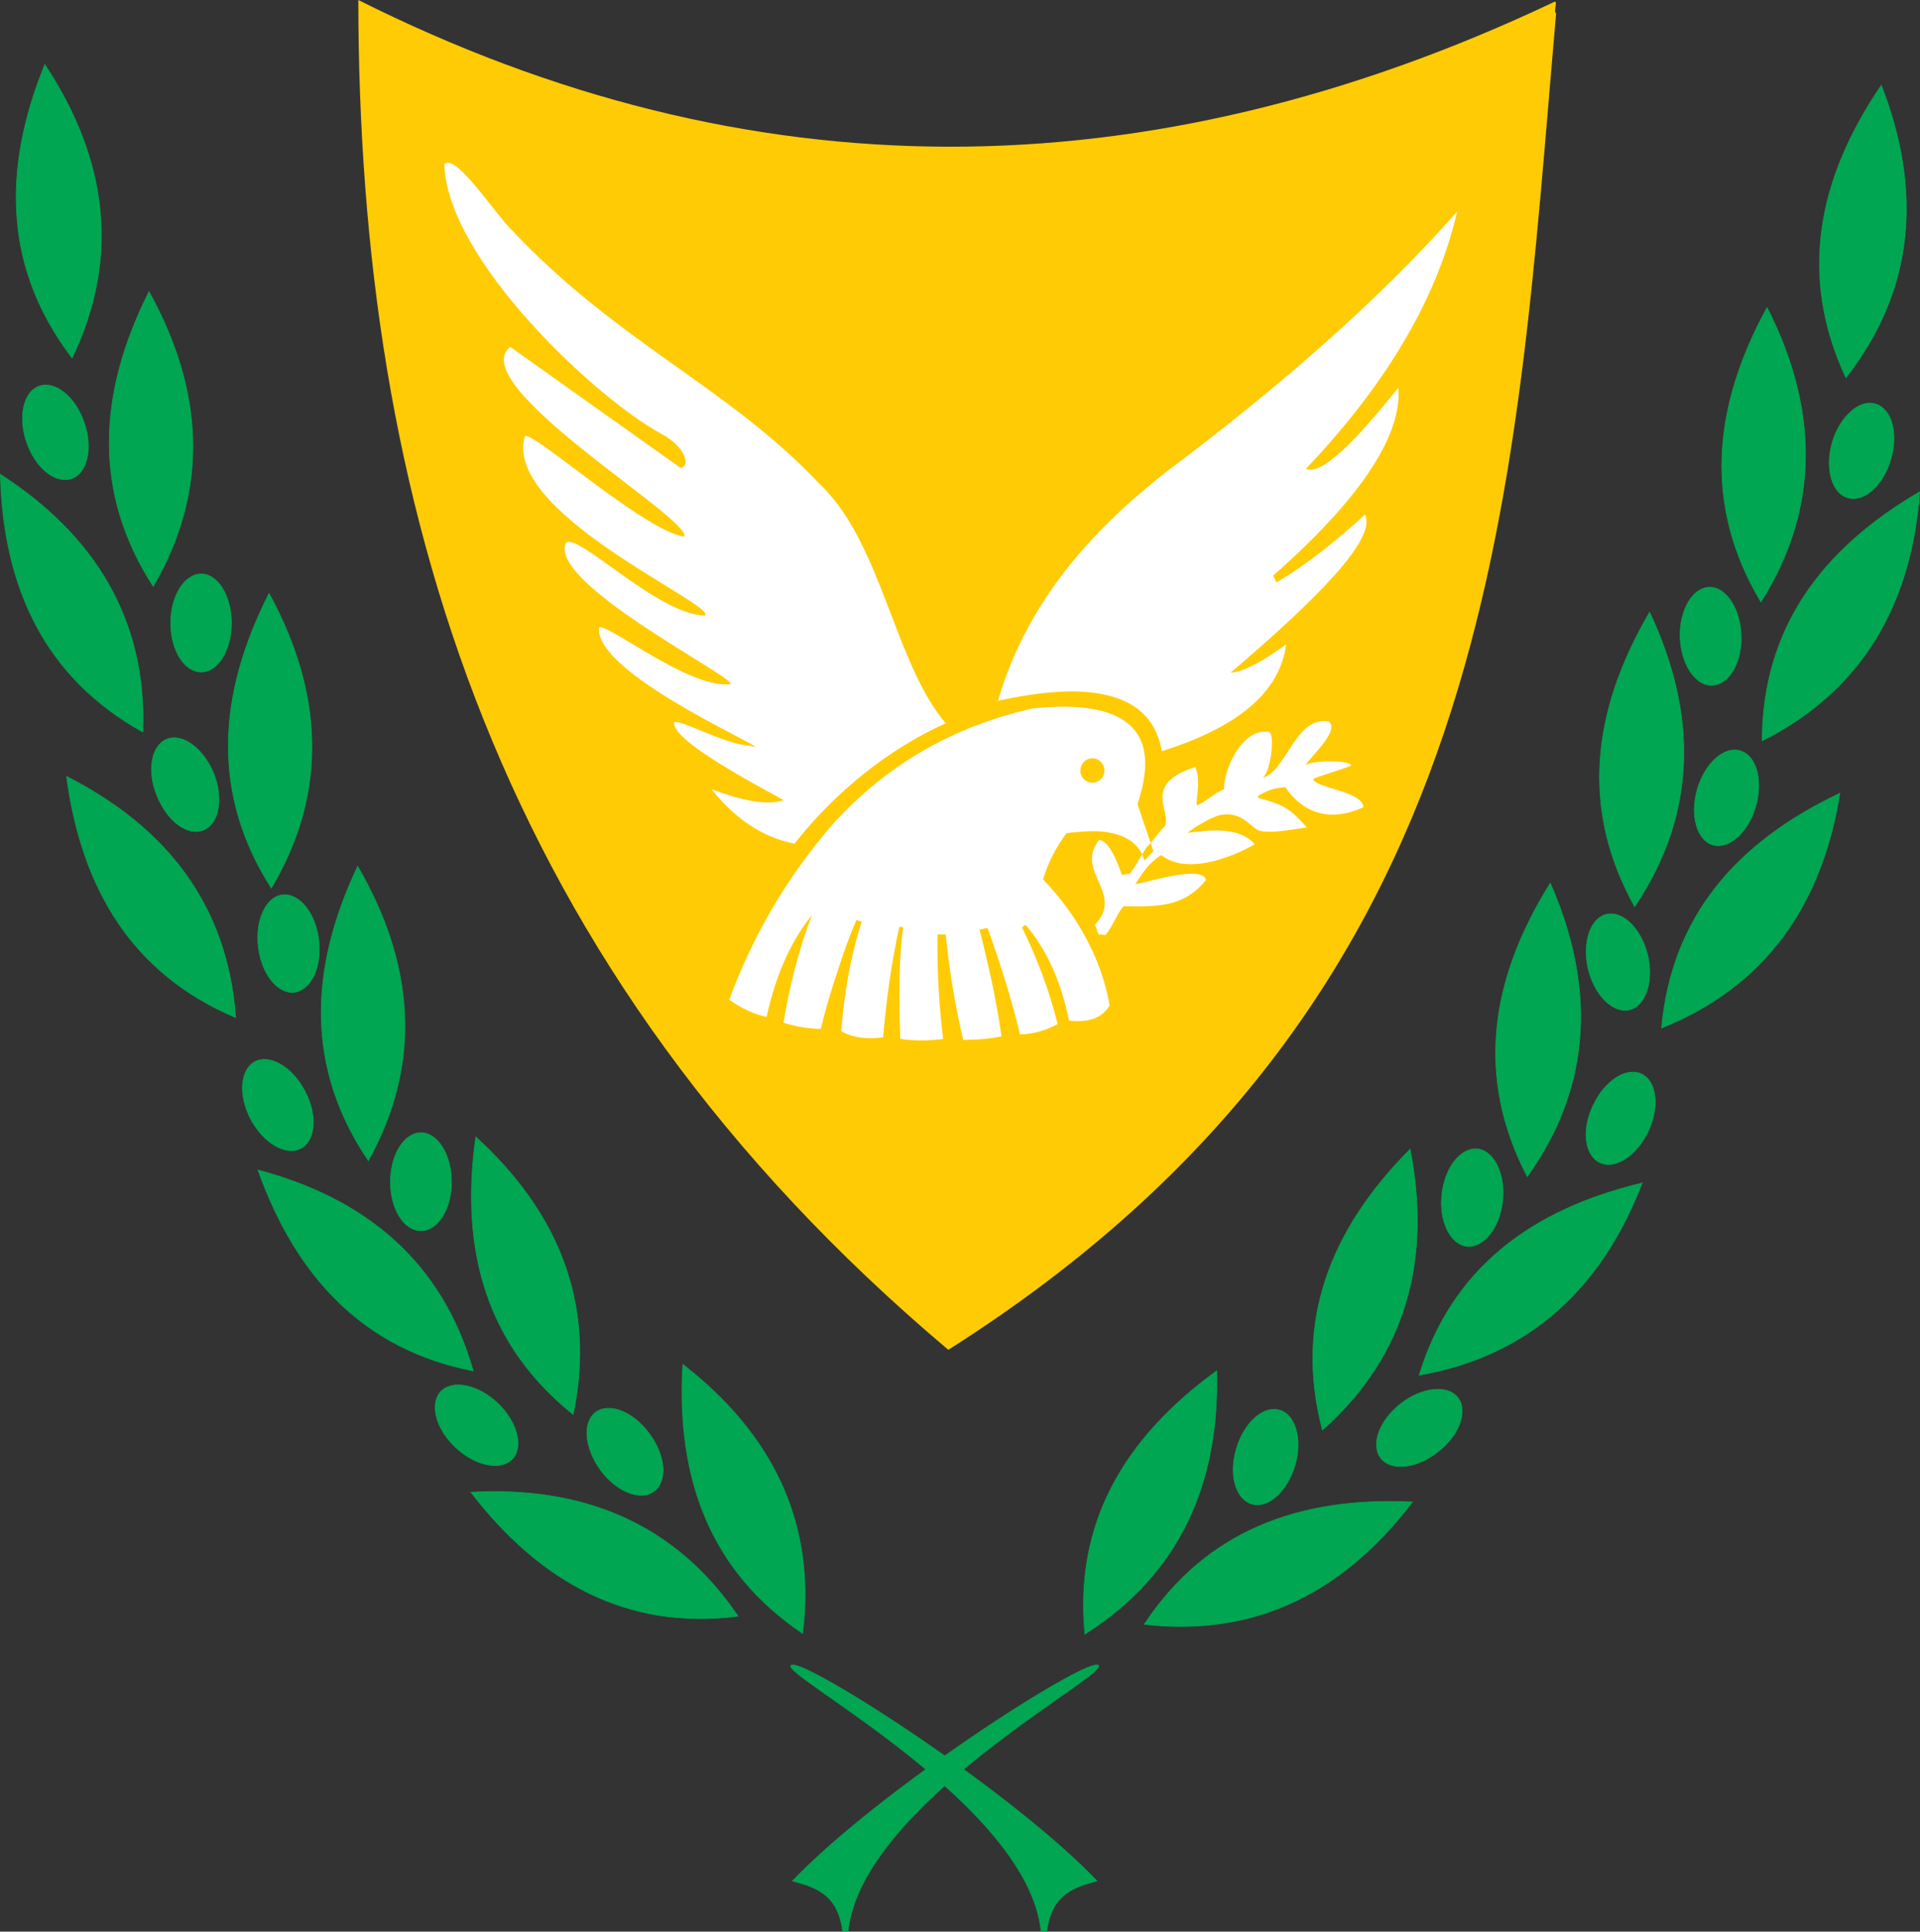
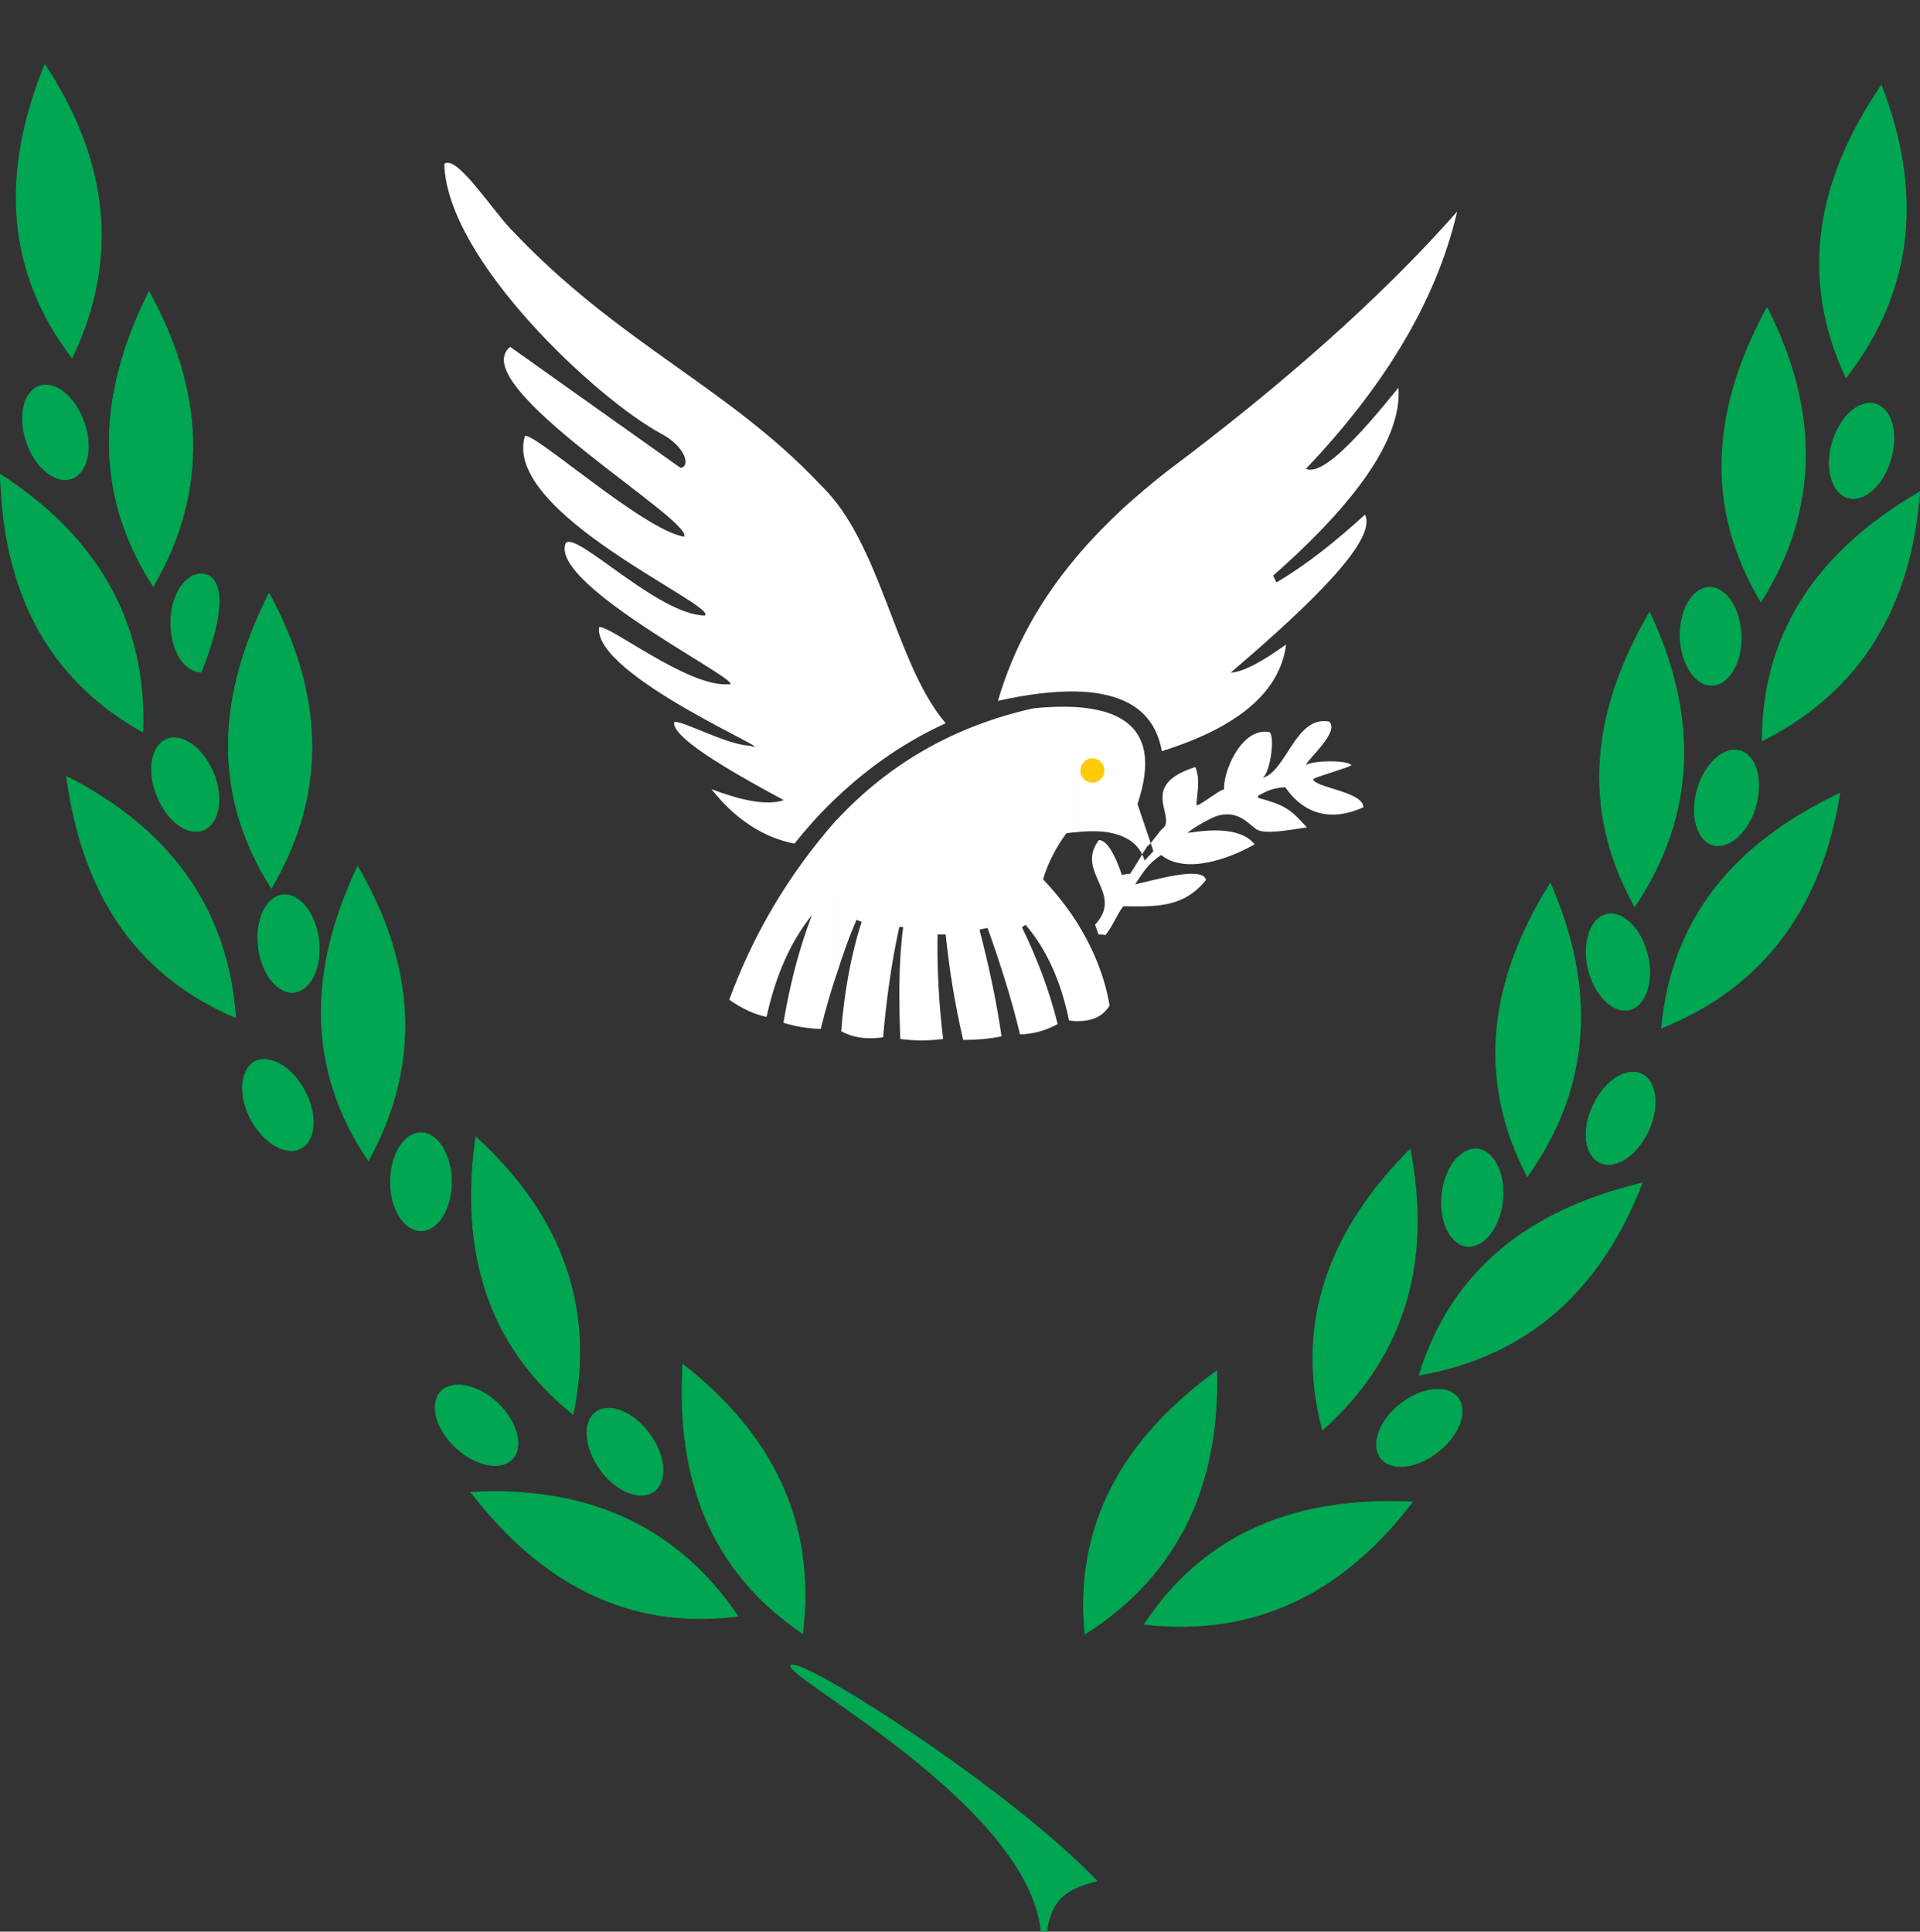
<svg xmlns="http://www.w3.org/2000/svg" version="1.1" id="Layer_1" x="0px" y="0px" width="592.972px" height="596.658px" viewBox="0 0 592.972 596.658" enable-background="new 0 0 592.972 596.658" xml:space="preserve">
  <rect x="0" y="0" width="592.972" height="596.658" fill="#333333" stroke="none" />
  <g>
-     <path fill-rule="evenodd" clip-rule="evenodd" fill="#FFCB05" d="M110.663,0c120.07,60.236,243.147,60.436,369.533,0.501   c0.902,0-0.501,3.407,0.401,3.608c-13.229,150.84-16.638,304.385-187.723,412.83C153.158,299.074,110.763,155.15,110.663,0z" />
    <path fill-rule="evenodd" clip-rule="evenodd" fill="#00A651" stroke="#00A651" stroke-width="0.216" d="M13.844,19.945   c-13.33,32.774-12.428,63.243,8.418,90.604C37.397,78.978,32.787,48.609,13.844,19.945z" />
    <path fill-rule="evenodd" clip-rule="evenodd" fill="#00A651" stroke="#00A651" stroke-width="0.216" d="M581.023,26.359   c-19.846,29.166-25.458,59.133-10.925,90.303C591.647,89,593.45,58.332,581.023,26.359z" />
    <path fill-rule="evenodd" clip-rule="evenodd" fill="#00A651" stroke="#00A651" stroke-width="0.216" d="M46.017,90.103   c-15.836,31.571-17.339,62.04,1.302,91.005C64.96,150.839,62.654,120.171,46.017,90.103z" />
    <path fill-rule="evenodd" clip-rule="evenodd" fill="#00A651" stroke="#00A651" stroke-width="0.216" d="M0.113,146.53   c0.902,35.279,13.932,62.841,43.999,79.58C45.416,191.13,28.979,165.172,0.113,146.53z" />
    <path fill-rule="evenodd" clip-rule="evenodd" fill="#00A651" stroke="#00A651" stroke-width="0.216" d="M83.1,183.313   c-16.036,31.571-17.74,62.04,0.701,91.005C101.643,244.15,99.537,213.481,83.1,183.313z" />
    <path fill-rule="evenodd" clip-rule="evenodd" fill="#00A651" stroke="#00A651" stroke-width="0.216" d="M20.56,239.84   c4.71,35.08,20.546,61.038,52.218,74.468C70.271,279.33,51.129,255.375,20.56,239.84z" />
    <path fill-rule="evenodd" clip-rule="evenodd" fill="#00A651" stroke="#00A651" stroke-width="0.216" d="M110.463,267.603   c-15.134,31.972-15.937,62.441,3.307,90.904C130.708,327.838,127.701,297.27,110.463,267.603z" />
-     <path fill-rule="evenodd" clip-rule="evenodd" fill="#00A651" stroke="#00A651" stroke-width="0.216" d="M79.693,361.414   c11.827,33.175,32.773,55.425,66.449,62.04C136.521,389.678,112.867,370.234,79.693,361.414z" />
    <path fill-rule="evenodd" clip-rule="evenodd" fill="#00A651" stroke="#00A651" stroke-width="0.216" d="M146.944,351.191   c-4.911,34.878,3.308,64.245,30.068,85.693C184.128,402.607,172.301,374.343,146.944,351.191z" />
    <path fill-rule="evenodd" clip-rule="evenodd" fill="#00A651" stroke="#00A651" stroke-width="0.216" d="M145.441,460.938   c21.548,27.964,48.409,42.596,82.485,38.286C208.282,470.26,179.719,459.035,145.441,460.938z" />
    <path fill-rule="evenodd" clip-rule="evenodd" fill="#00A651" stroke="#00A651" stroke-width="0.216" d="M210.888,421.45   c-2.105,35.279,8.519,63.843,36.983,83.086C252.181,469.758,237.949,442.497,210.888,421.45z" />
    <path fill-rule="evenodd" clip-rule="evenodd" fill="#00A651" stroke="#00A651" stroke-width="0.216" d="M545.743,95.014   c-16.938,30.97-19.544,61.338-1.904,90.905C562.48,156.352,561.278,125.583,545.743,95.014z" />
    <path fill-rule="evenodd" clip-rule="evenodd" fill="#00A651" stroke="#00A651" stroke-width="0.216" d="M592.849,151.942   c-30.569,17.841-48.51,42.496-48.61,76.873C575.51,213.081,590.344,186.219,592.849,151.942z" />
    <path fill-rule="evenodd" clip-rule="evenodd" fill="#00A651" stroke="#00A651" stroke-width="0.216" d="M509.461,189.126   c-17.84,30.569-21.348,60.836-4.611,90.904C524.395,250.966,524.094,220.196,509.461,189.126z" />
    <path fill-rule="evenodd" clip-rule="evenodd" fill="#00A651" stroke="#00A651" stroke-width="0.216" d="M568.193,245.052   c-31.972,15.134-51.917,38.186-55.024,72.463C545.643,304.486,562.781,279.029,568.193,245.052z" />
    <path fill-rule="evenodd" clip-rule="evenodd" fill="#00A651" stroke="#00A651" stroke-width="0.216" d="M478.792,272.814   c-18.743,29.968-22.952,60.136-7.116,90.604C492.022,334.955,492.523,304.186,478.792,272.814z" />
    <path fill-rule="evenodd" clip-rule="evenodd" fill="#00A651" stroke="#00A651" stroke-width="0.216" d="M507.156,365.424   c-34.378,8.218-58.733,26.459-68.855,59.333C472.778,418.744,494.828,397.396,507.156,365.424z" />
    <path fill-rule="evenodd" clip-rule="evenodd" fill="#00A651" stroke="#00A651" stroke-width="0.216" d="M435.494,355   c-24.856,24.957-35.78,53.521-27.062,86.696C434.592,418.443,442.009,388.576,435.494,355z" />
    <path fill-rule="evenodd" clip-rule="evenodd" fill="#00A651" stroke="#00A651" stroke-width="0.216" d="M436.197,463.945   c-35.28-1.704-63.844,9.12-82.787,37.786C388.288,505.74,415.349,491.307,436.197,463.945z" />
    <path fill-rule="evenodd" clip-rule="evenodd" fill="#00A651" stroke="#00A651" stroke-width="0.216" d="M375.76,423.454   c-28.564,20.747-43.999,47.106-40.691,81.284C364.635,485.995,376.662,457.731,375.76,423.454z" />
    <path fill-rule="evenodd" clip-rule="evenodd" fill="#00A651" stroke="#00A651" stroke-width="0.216" d="M579.219,124.781   c-4.912-1.503-10.925,3.808-13.331,11.827c-2.306,8.018-0.201,15.735,4.811,17.139c4.911,1.502,10.924-3.81,13.229-11.827   C586.335,133.901,584.229,126.285,579.219,124.781z" />
    <path fill-rule="evenodd" clip-rule="evenodd" fill="#00A651" stroke="#00A651" stroke-width="0.216" d="M12.14,119.269   c-4.911,1.703-6.615,9.521-3.908,17.339c2.706,7.918,8.92,12.929,13.831,11.226c4.91-1.704,6.715-9.522,3.908-17.339   C23.266,122.577,17.052,117.565,12.14,119.269z" />
-     <path fill-rule="evenodd" clip-rule="evenodd" fill="#00A651" stroke="#00A651" stroke-width="0.216" d="M62.153,177.3   c-5.212,0-9.421,6.815-9.421,15.134c0,8.418,4.209,15.133,9.421,15.133c5.111,0,9.321-6.715,9.321-15.133   C71.474,184.115,67.265,177.3,62.153,177.3z" />
+     <path fill-rule="evenodd" clip-rule="evenodd" fill="#00A651" stroke="#00A651" stroke-width="0.216" d="M62.153,177.3   c-5.212,0-9.421,6.815-9.421,15.134c0,8.418,4.209,15.133,9.421,15.133C71.474,184.115,67.265,177.3,62.153,177.3z" />
    <path fill-rule="evenodd" clip-rule="evenodd" fill="#00A651" stroke="#00A651" stroke-width="0.216" d="M51.53,228.315   c-4.811,2.004-6.214,9.822-3.007,17.539c3.107,7.818,9.521,12.528,14.333,10.523c4.811-2.004,6.214-9.821,3.107-17.539   C62.755,231.121,56.341,226.41,51.53,228.315z" />
    <path fill-rule="evenodd" clip-rule="evenodd" fill="#00A651" stroke="#00A651" stroke-width="0.216" d="M87.21,276.423   c-5.111,0.602-8.419,7.917-7.417,16.136c1.003,8.319,6.014,14.533,11.125,13.932c5.212-0.703,8.52-7.918,7.517-16.237   C97.432,282.035,92.422,275.822,87.21,276.423z" />
    <path fill-rule="evenodd" clip-rule="evenodd" fill="#00A651" stroke="#00A651" stroke-width="0.216" d="M78.69,327.939   c-4.509,2.506-5.111,10.424-1.202,17.84c4.009,7.417,10.825,11.326,15.435,8.92c4.611-2.406,5.112-10.424,1.202-17.74   C90.217,329.542,83.301,325.534,78.69,327.939z" />
    <path fill-rule="evenodd" clip-rule="evenodd" fill="#00A651" stroke="#00A651" stroke-width="0.216" d="M130.007,349.889   c-5.212,0-9.421,6.815-9.421,15.233c0,8.319,4.209,15.035,9.421,15.035c5.211,0,9.421-6.715,9.421-15.035   C139.427,356.704,135.218,349.889,130.007,349.889z" />
    <path fill-rule="evenodd" clip-rule="evenodd" fill="#00A651" stroke="#00A651" stroke-width="0.216" d="M136.12,429.869   c-3.508,3.809-1.504,11.526,4.611,17.239c6.113,5.713,13.931,7.316,17.539,3.508c3.508-3.809,1.404-11.526-4.611-17.238   C147.545,427.664,139.728,426.06,136.12,429.869z" />
    <path fill-rule="evenodd" clip-rule="evenodd" fill="#00A651" stroke="#00A651" stroke-width="0.216" d="M184.028,436.183   c-4.209,3.107-3.507,11.025,1.404,17.84c4.911,6.715,12.328,9.722,16.537,6.615c4.209-3.107,3.608-11.024-1.402-17.74   C195.654,436.083,188.238,433.176,184.028,436.183z" />
    <path fill-rule="evenodd" clip-rule="evenodd" fill="#00A651" stroke="#00A651" stroke-width="0.216" d="M527.802,181.408   c-5.112,0.201-9.121,7.117-8.92,15.436c0.3,8.318,4.71,15.033,9.922,14.833c5.212-0.201,9.221-7.116,8.92-15.435   C537.424,187.923,533.014,181.208,527.802,181.408z" />
    <path fill-rule="evenodd" clip-rule="evenodd" fill="#00A651" stroke="#00A651" stroke-width="0.216" d="M537.424,231.923   c-5.011-1.504-10.925,3.909-13.229,11.927c-2.305,8.018-0.1,15.734,4.811,17.138c5.011,1.403,10.925-3.909,13.229-11.927   C544.54,241.043,542.435,233.326,537.424,231.923z" />
    <path fill-rule="evenodd" clip-rule="evenodd" fill="#00A651" stroke="#00A651" stroke-width="0.216" d="M496.131,282.437   c-5.011,1.203-7.517,8.82-5.613,16.938c2.005,8.119,7.717,13.732,12.729,12.528c5.012-1.202,7.517-8.82,5.612-16.938   C506.855,286.846,501.142,281.234,496.131,282.437z" />
    <path fill-rule="evenodd" clip-rule="evenodd" fill="#00A651" stroke="#00A651" stroke-width="0.216" d="M506.955,331.748   c-4.71-2.205-11.425,2.104-14.934,9.722c-3.608,7.517-2.605,15.435,2.104,17.64c4.711,2.205,11.326-2.105,14.934-9.722   C512.568,341.871,511.666,333.952,506.955,331.748z" />
    <path fill-rule="evenodd" clip-rule="evenodd" fill="#00A651" stroke="#00A651" stroke-width="0.216" d="M456.341,354.899   c-5.211-0.5-10.123,5.713-11.025,14.032c-0.902,8.319,2.606,15.435,7.718,16.036c5.211,0.501,10.123-5.813,11.025-13.932   C464.961,362.717,461.453,355.501,456.341,354.899z" />
-     <path fill-rule="evenodd" clip-rule="evenodd" fill="#00A651" stroke="#00A651" stroke-width="0.216" d="M395.203,435.582   c-5.011-1.503-10.924,3.808-13.33,11.827c-2.405,8.018-0.301,15.635,4.711,17.138c5.011,1.504,10.924-3.809,13.33-11.826   C402.32,444.702,400.115,436.984,395.203,435.582z" />
    <path fill-rule="evenodd" clip-rule="evenodd" fill="#00A651" stroke="#00A651" stroke-width="0.216" d="M450.228,431.672   c-3.208-4.008-11.125-3.207-17.74,2.005c-6.515,5.112-9.221,12.629-6.013,16.737c3.207,4.109,11.125,3.208,17.64-2.004   C450.729,443.299,453.435,435.782,450.228,431.672z" />
    <path fill-rule="evenodd" clip-rule="evenodd" fill="#00A651" stroke="#00A651" stroke-width="0.216" d="M244.264,514.459   c-2.405,3.308,73.164,42.896,77.273,81.984l1.704,0.1c1.504-10.825,7.316-13.43,15.535-15.535   C311.315,552.245,246.669,511.152,244.264,514.459z" />
-     <path fill-rule="evenodd" clip-rule="evenodd" fill="#00A651" stroke="#00A651" stroke-width="0.216" d="M339.278,514.459   c2.406,3.308-73.165,42.896-77.375,81.984l-1.604,0.1c-1.503-10.825-7.317-13.43-15.535-15.535   C272.227,552.245,336.873,511.152,339.278,514.459z" />
    <path fill-rule="evenodd" clip-rule="evenodd" fill="#FFFFFF" d="M353.51,265.798l2.706-2.906l-4.911-14.533   c4.21-12.528,2.907-21.348-4.61-26.06v36.082C350.102,259.786,352.408,262.292,353.51,265.798L353.51,265.798z M346.695,280.231   v-10.023c0.902-0.2,1.704-0.3,2.305-0.3c1.504-2.104,4.009-6.514,5.312-8.52c0.702,0,4.511-5.813,5.212-5.813   c3.106-4.31-7.618-13.129,9.622-18.642c1.804,4.009,0.3,9.221,0.401,11.626c0,1.203,7.216-4.811,8.519-4.71   c-0.501-4.711,5.011-19.244,13.931-17.74c2.005,1.303,0.1,13.73-2.306,14.232c7.618-1.705,10.324-19.544,20.848-17.44   c3.207,3.307-6.615,11.425-7.216,13.43c1.704-1.403,12.528-1.704,14.031,0c-0.2,0.601-11.325,3.708-11.726,4.31   c0,2.606,15.435,3.809,15.435,8.72c-9.722,4.41-18.141,2.406-24.155-6.214c-3.508,0.301-5.111,0.802-8.419,2.707   c0.1,0.3,0.1,0.1,0.1,0.601c8.119,2.206,9.822,3.308,15.034,9.121c-6.515,1.002-12.428,2.005-15.235,0.802   c-2.505-1.403-5.612-6.313-12.328-4.41c-2.004,0.601-7.417,3.608-9.321,5.312c4.51-0.601,15.836-2.506,20.747,3.508   c-7.617,4.41-21.348,9.421-28.865,3.308c-3.91,2.606-5.312,4.911-8.019,9.021c4.209-0.702,20.847-6.014,21.849-1.303   c-6.916,8.719-15.835,8.218-25.457,8.118C346.895,280.031,346.795,280.131,346.695,280.231L346.695,280.231z M346.695,216.288   v-59.133c4.31-3.909,8.82-7.718,13.53-11.426c35.279-26.459,65.849-53.22,89.803-80.381c-6.715,28.865-23.553,55.024-46.706,79.479   c5.012,2.104,15.435-8.82,28.564-25.057c1.102,13.831-10.223,32.974-38.687,58.03l1.002,2.105   c9.421-5.513,18.442-12.83,27.362-20.948c3.708,7.317-14.433,25.758-41.494,48.81c4.01-0.201,9.923-3.508,17.139-8.719   c-1.904,14.833-15.034,25.658-38.386,32.974C357.519,224.707,353.711,219.294,346.695,216.288z M346.695,222.3   c-3.408-2.205-8.319-3.507-14.533-3.908v38.688c6.014-0.702,10.925-0.302,14.533,1.303V222.3L346.695,222.3z M332.161,315.41   c4.41,0.101,8.219-1.001,10.523-4.811c-1.603-9.521-5.411-18.341-10.523-26.359V315.41L332.161,315.41z M346.695,157.154v59.133   c-3.809-1.604-8.62-2.606-14.533-2.706v-41.192C336.571,167.076,341.483,162.065,346.695,157.154L346.695,157.154z    M346.695,270.208v10.023c-1.805,2.405-3.207,6.114-5.313,8.619c-0.701-0.2-1.402-0.2-2.104-0.2   c-0.401-1.002-0.701-2.104-1.102-3.006c9.221-9.822-6.314-16.237,1.202-26.159c3.408,0,6.214,8.218,7.117,10.824L346.695,270.208z    M332.161,218.392c-3.808-0.201-8.119-0.101-13.029,0.401c-24.655,5.512-44.601,17.238-60.436,34.176v47.006   c1.704-5.413,3.609-10.725,5.813-15.836l1.604,0.602c-3.609,11.225-5.413,22.55-6.314,33.775c3.508,2.005,7.818,2.606,12.929,1.905   c1.002-11.326,2.505-22.751,5.012-34.077h1.202c-1.502,11.526-1.303,23.052-0.902,34.578c4.41,0.602,8.82,0.602,13.23,0   c-1.303-10.924-1.904-21.648-1.704-32.272h2.505c1.103,10.724,2.807,21.548,5.413,32.573c3.908,0,7.918-0.301,11.827-1.102   c-1.604-11.226-4.009-22.15-6.815-32.975l2.505-0.501c3.91,10.925,7.417,21.95,10.023,32.875c4.108-0.101,8.018-1.203,11.625-3.208   c-2.606-10.524-6.415-20.446-11.025-29.867l1.103-0.801c6.615,7.717,11.024,17.739,13.43,29.566c0.702,0.101,1.303,0.2,2.004,0.2   v-31.169c-2.906-4.51-6.314-8.72-10.022-12.629c1.603-5.312,4.109-10.022,7.216-14.232c1.001-0.1,1.904-0.3,2.806-0.3V218.392   L332.161,218.392z M332.161,172.389v41.192c-6.615-0.101-14.633,0.802-23.954,2.906   C313.018,199.951,321.238,185.418,332.161,172.389L332.161,172.389z M258.696,246.055v-90.304   c14.533,19.443,19.244,51.115,33.375,67.652C280.244,228.815,269.12,236.232,258.696,246.055z M258.696,252.97   c-0.301,0.201-0.602,0.501-0.801,0.802c-14.834,16.938-25.458,35.38-32.674,55.023c3.808,2.706,7.717,4.511,11.525,5.312   c2.606-11.827,6.917-22.651,14.032-31.471c-4.209,10.925-6.915,22.049-8.82,33.275c3.809,1.203,7.717,1.804,11.526,1.904   c1.503-6.114,3.207-12.027,5.211-17.84V252.97L258.696,252.97z M258.696,155.751v90.304c-4.61,4.309-9.021,9.12-13.33,14.533   c-9.722-1.905-18.241-7.517-25.658-16.838c9.02,3.408,16.938,5.211,22.35,3.408c-19.144-10.323-34.377-19.544-33.877-24.055   c1.905-1.001,15.937,6.916,23.252,7.216c12.328,3.708-48.409-21.548-46.404-36.582c3.007-0.902,27.162,18.341,39.689,17.64   c9.121,1.102-55.425-30.269-50.013-43.599c3.107-4.009,28.364,22.15,42.997,22.351c4.109-3.107-62.541-31.571-55.625-55.324   c1.604-2.506,36.683,29.065,49.211,30.969c3.107-5.011-68.254-46.906-53.722-58.632l52.619,37.385   c3.107-0.402,1.704-6.415-5.913-10.524c-19.845-10.624-66.349-53.821-67.051-83.388c3.708-2.907,14.232,13.43,20.346,19.945   c33.375,35.58,66.951,48.609,95.616,78.978C255.188,151.441,256.992,153.546,258.696,155.751z" />
    <path fill-rule="evenodd" clip-rule="evenodd" fill="#FFCB05" stroke="#FFCB05" stroke-width="0.216" d="M337.373,234.328   c2.004,0,3.608,1.704,3.608,3.709c0,2.004-1.604,3.608-3.608,3.608s-3.607-1.604-3.607-3.608   C333.766,236.032,335.369,234.328,337.373,234.328z" />
  </g>
</svg>